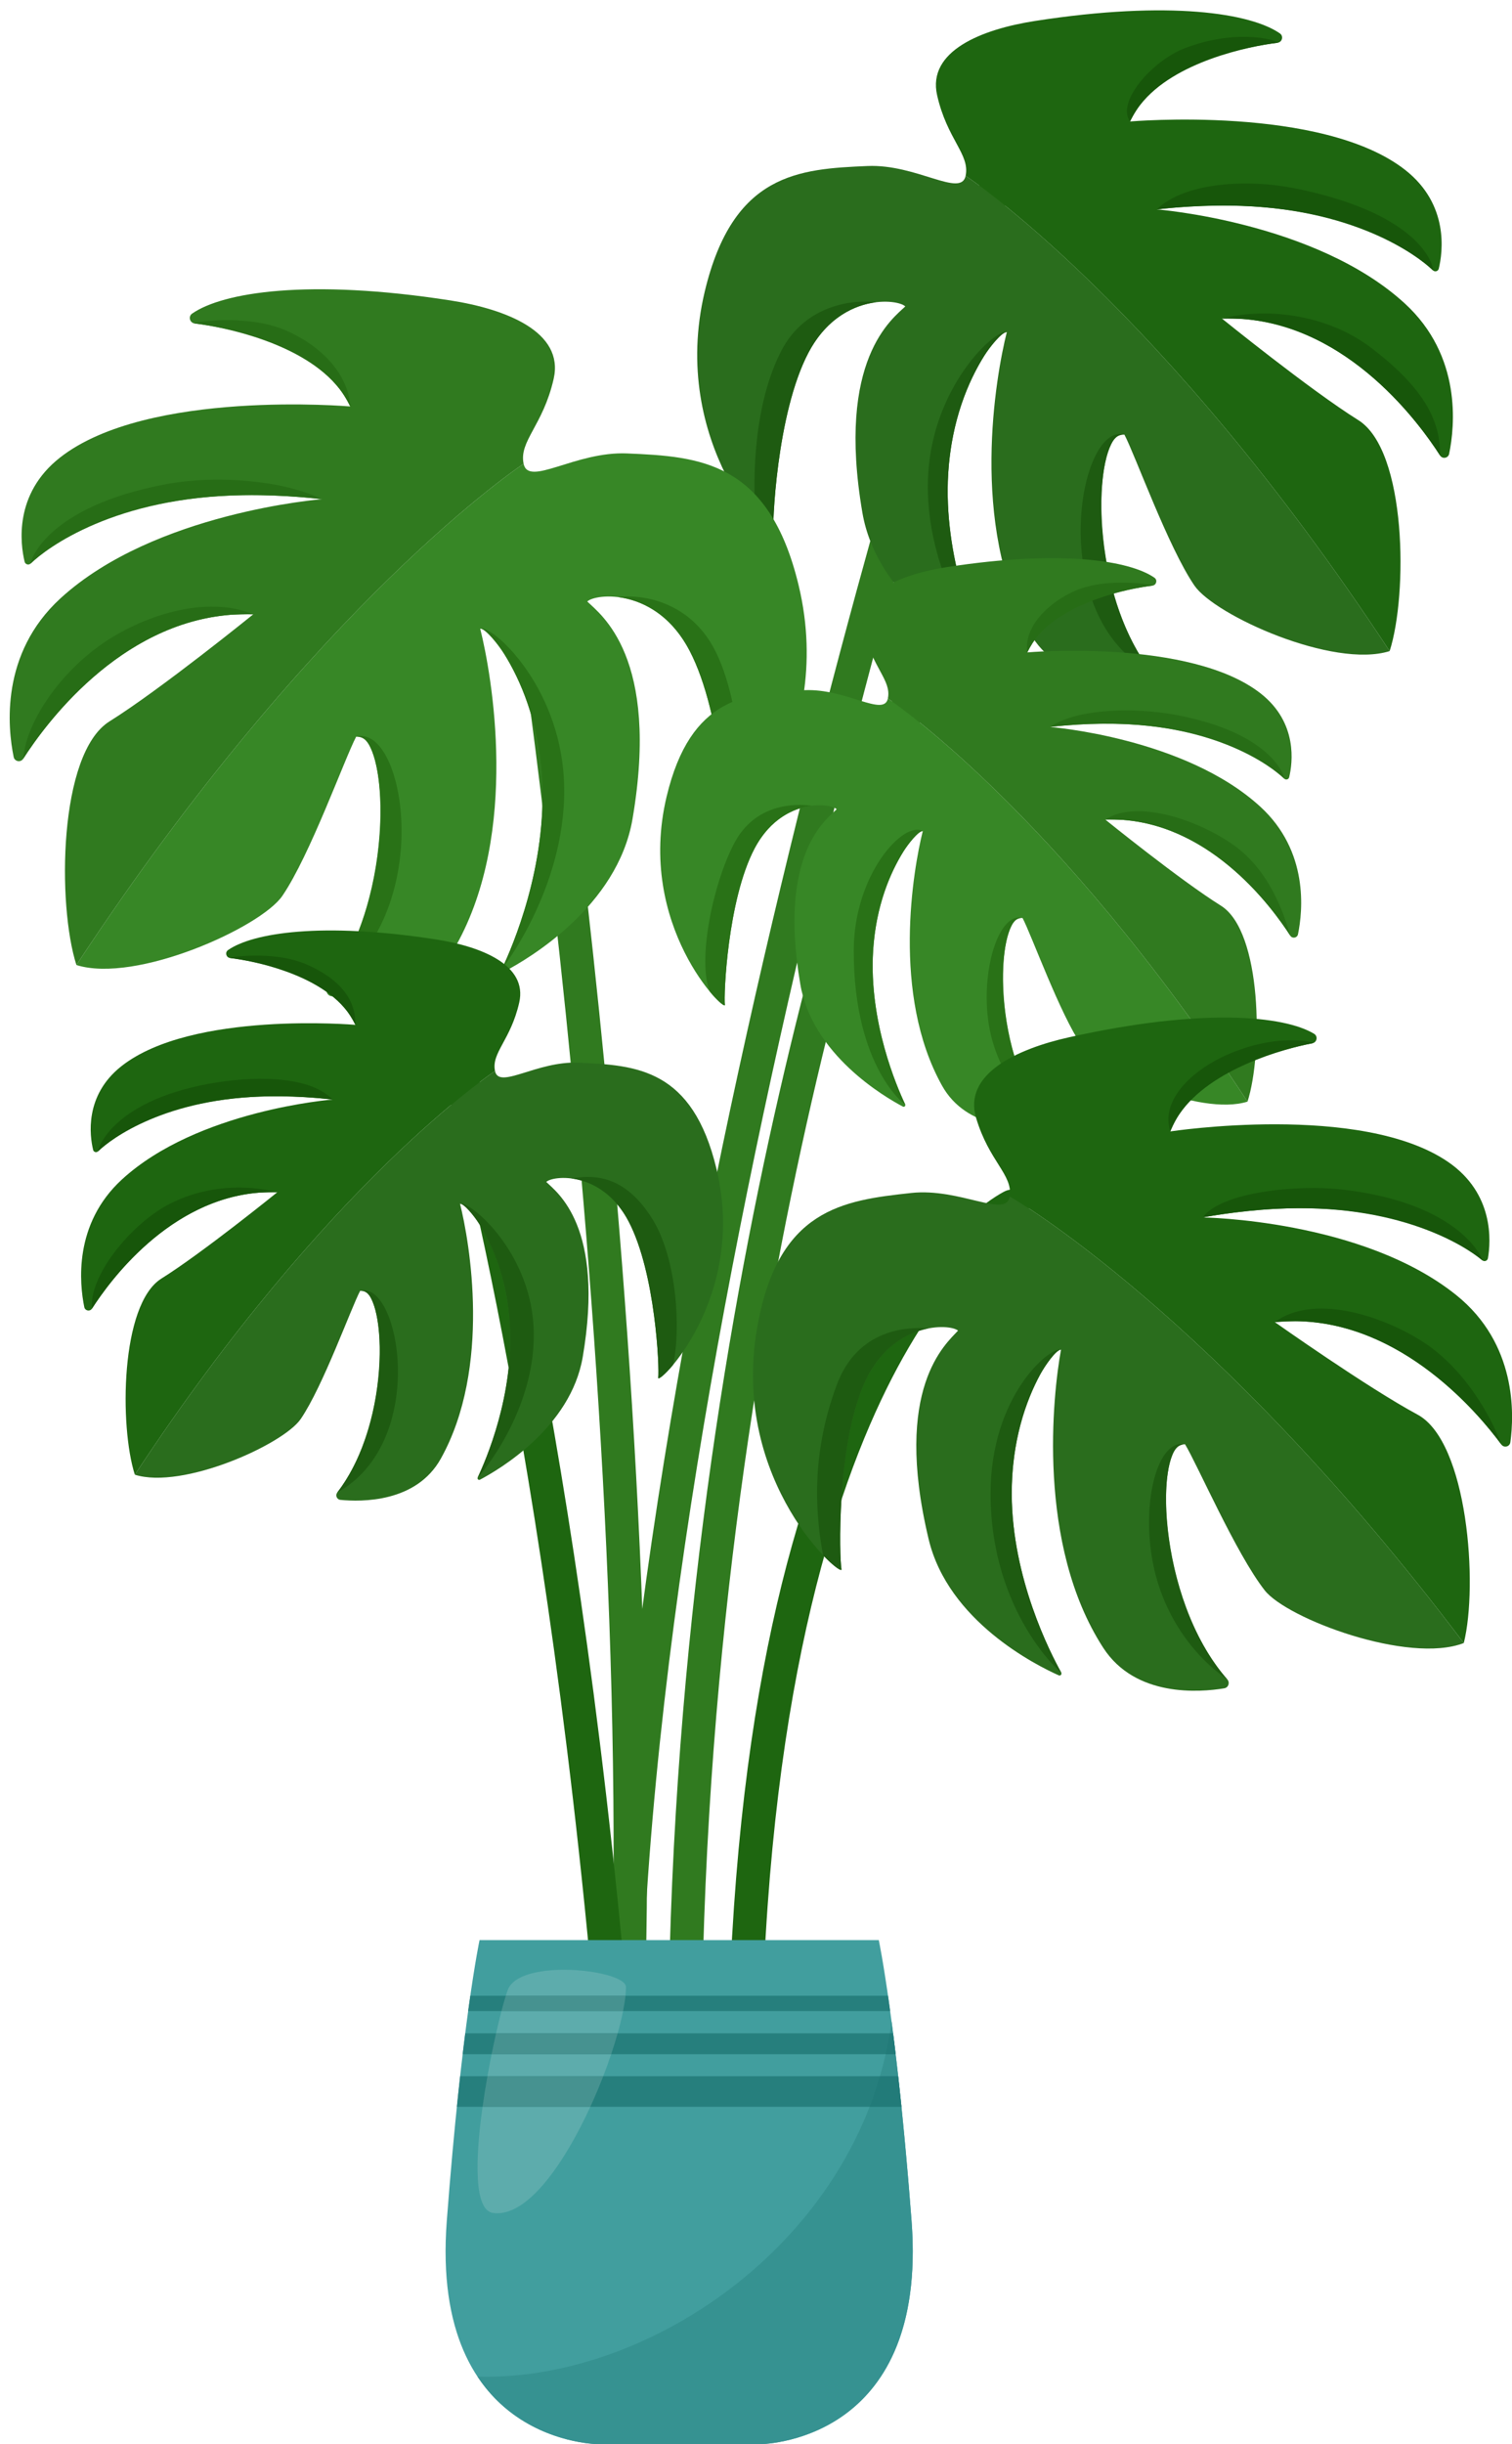
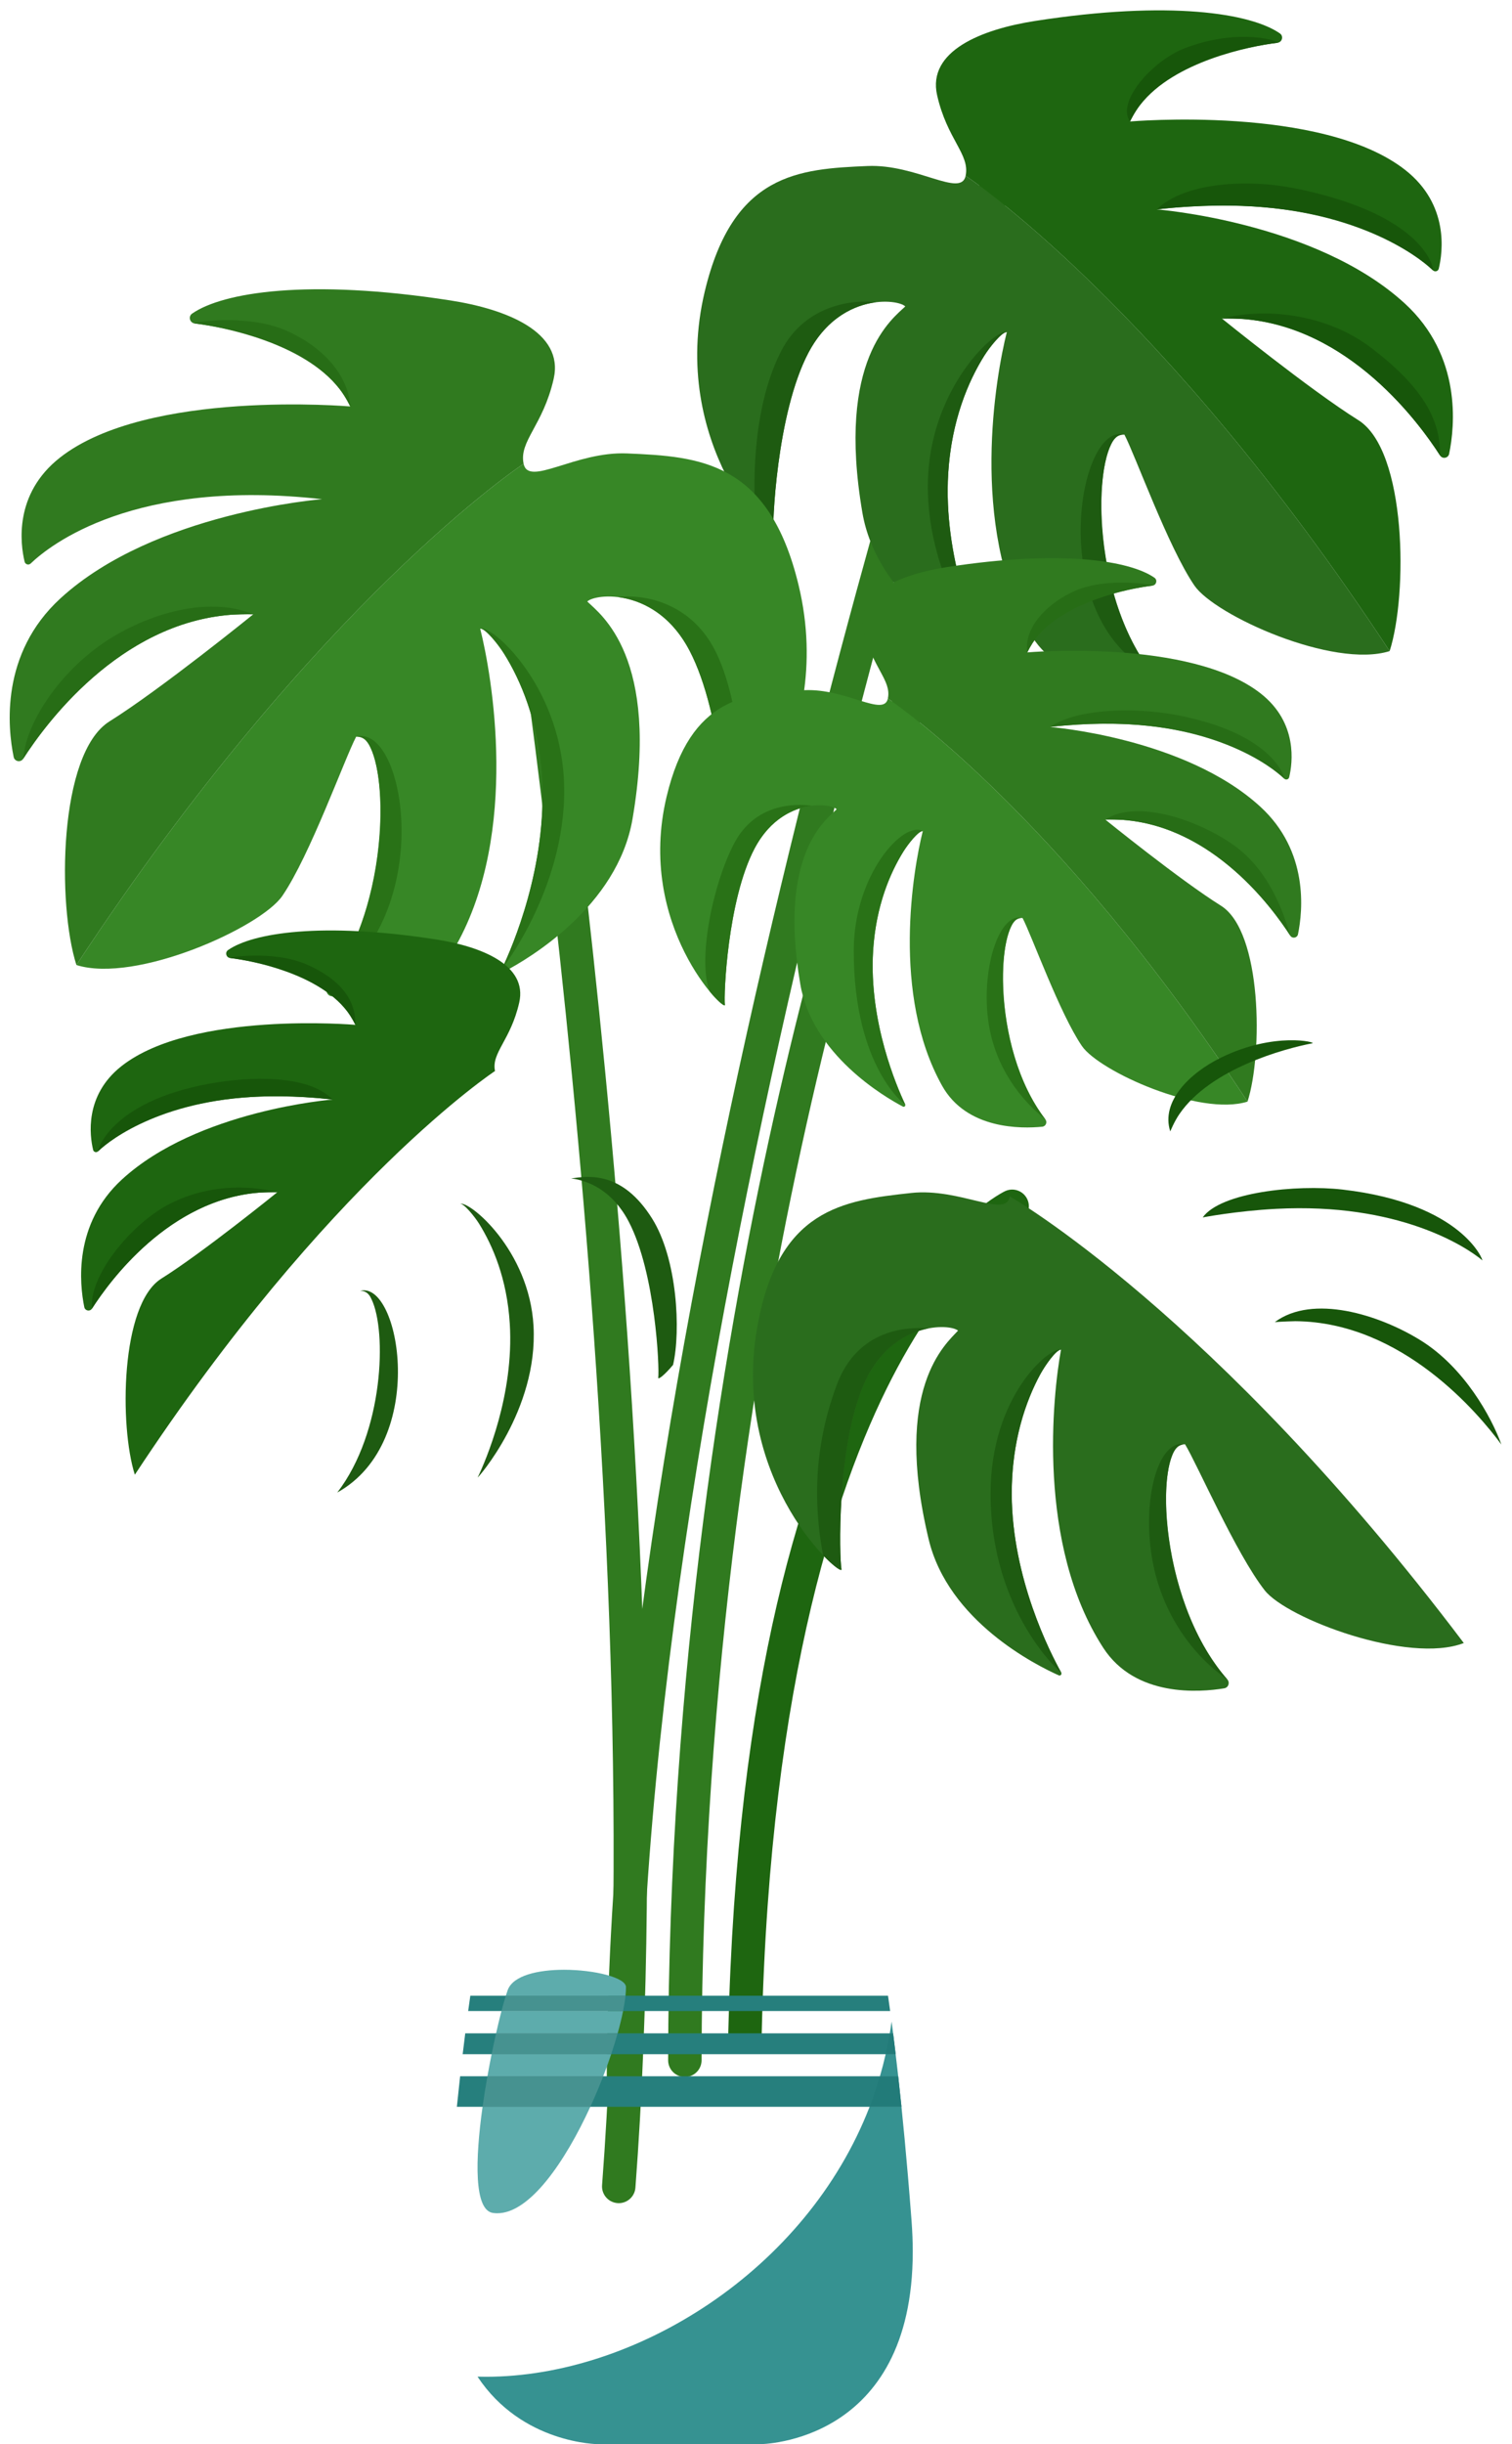
<svg xmlns="http://www.w3.org/2000/svg" height="1839.2" preserveAspectRatio="xMidYMid meet" version="1.0" viewBox="-7.3 -7.8 1138.3 1839.2" width="1138.3" zoomAndPan="magnify">
  <defs>
    <clipPath id="a">
-       <path d="M 726 757 L 1131.051 757 L 1131.051 1229 L 726 1229 Z M 726 757" />
-     </clipPath>
+       </clipPath>
    <clipPath id="b">
      <path d="M 328 1452 L 680 1452 L 680 1831.41 L 328 1831.41 Z M 328 1452" />
    </clipPath>
    <clipPath id="c">
      <path d="M 444 1629 L 680 1629 L 680 1831.41 L 444 1831.41 Z M 444 1629" />
    </clipPath>
    <clipPath id="d">
      <path d="M 352 1513 L 680 1513 L 680 1831.41 L 352 1831.41 Z M 352 1513" />
    </clipPath>
  </defs>
  <g>
    <g>
      <path d="M 462.082 1571.199 C 469.027 1571.199 474.66 1565.57 474.672 1558.617 C 475.449 979.168 747.191 153.684 749.934 145.414 C 752.125 138.816 748.551 131.688 741.953 129.492 C 735.359 127.328 728.227 130.883 726.039 137.477 C 723.281 145.789 450.273 975.051 449.492 1558.59 C 449.48 1565.539 455.109 1571.188 462.062 1571.199 L 462.082 1571.199" fill="#307a1f" />
    </g>
    <g>
      <path d="M 719.668 124.496 C 716.188 141.211 682.684 115.523 645.738 117.125 C 594.172 119.348 544.598 122.441 523.305 211.414 C 495.84 326.191 576.133 404.141 574.992 396.16 C 573.852 388.172 577.297 303.43 601.23 257.785 C 625.031 212.383 668.531 217.078 674.23 222.773 C 664.75 231.953 622.164 262.363 641.938 377.949 C 652.625 440.449 716.363 477.789 733 486.547 C 734.266 487.219 735.629 485.883 735.016 484.586 C 727.719 469.25 702.668 411.438 706.574 348.297 C 710.746 280.883 744.953 241.027 750.656 242.164 C 742.316 275.293 722.543 387.078 767.77 468.02 C 789.555 507.02 838.25 506.242 856.707 504.41 C 859.871 504.094 861.406 500.422 859.465 497.895 C 809.621 433.238 816.449 314.242 839.207 319.242 C 847.32 334.633 872.137 403.922 891.906 432.816 C 907.273 455.281 996.438 495.516 1038.895 482.137 C 867.789 222.066 719.668 124.496 719.668 124.496" fill="#2a6d1d" />
    </g>
    <g>
      <path d="M 1015.293 308.336 C 978.789 285.516 912.629 231.91 912.629 231.91 C 1001.723 228.742 1060.543 309.469 1076.852 334.965 C 1078.672 337.805 1083 336.996 1083.68 333.691 C 1087.953 312.953 1093.391 260.055 1050.293 220.551 C 983.262 159.094 863.582 149.777 863.582 149.777 C 997.797 134.656 1057.922 182.641 1071.531 195.664 C 1072.992 197.059 1075.391 196.34 1075.871 194.371 C 1078.852 181.957 1083.793 146.16 1050.652 120.129 C 988.176 71.027 843.43 83.621 843.43 83.621 C 863.973 39.422 930.902 27.32 954.496 24.387 C 958.027 23.949 959.195 19.387 956.277 17.355 C 934.527 2.211 873.449 -7.801 771.973 7.961 C 732.031 14.164 690.605 30.434 698.207 63.895 C 705.812 97.352 723.043 108.285 719.664 124.496 C 719.664 124.496 867.789 222.066 1038.891 482.137 C 1052.582 439.555 1051.793 331.145 1015.293 308.336" fill="#1e6610" />
    </g>
    <g>
      <path d="M 581.145 255.73 C 561.582 293.051 558.512 346.539 561.836 384.809 C 569.672 394.199 575.301 398.32 574.992 396.172 C 573.852 388.18 577.297 303.441 601.227 257.789 C 615.301 230.949 636.254 221.621 652.215 219.648 C 636.875 217.512 599.602 220.531 581.145 255.73" fill="#1e5b11" />
    </g>
    <g>
      <path d="M 829.078 326.77 C 830.035 324.781 832.312 319.102 839.203 319.25 C 804.164 309.531 779.703 456.371 859.465 497.898 C 818.195 444.371 815.492 355.039 829.078 326.77" fill="#1e5b11" />
    </g>
    <g>
      <path d="M 706.57 348.301 C 709.062 308.059 721.863 279.012 733.703 259.898 C 737.551 253.691 747.453 241.398 750.652 242.172 C 742.562 239.18 695.234 281.891 691.465 349.32 C 687.285 424.09 735.629 485.891 735.016 484.602 C 727.715 469.25 702.668 411.441 706.57 348.301" fill="#1e5b11" />
    </g>
    <g>
      <path d="M 863.578 149.781 C 863.578 149.781 889.117 146.547 919.141 146.926 C 1011.418 148.105 1059.965 184.602 1071.531 195.664 C 1072.449 196.551 1068.215 154.184 967.574 133.906 C 933.227 126.984 885.02 128.867 863.578 149.781" fill="#17560a" />
    </g>
    <g>
      <path d="M 843.43 83.625 C 843.43 83.625 846.781 76.574 851.152 71.016 C 876.812 38.387 933.32 27.027 954.492 24.402 C 958.023 23.957 927.234 12.395 885.02 28.332 C 860.262 37.672 832.867 68.953 843.43 83.625" fill="#17560a" />
    </g>
    <g>
      <path d="M 1023.621 252.949 C 993.953 230.801 950.133 222.531 912.629 231.91 C 912.629 231.91 919.527 231.828 928.16 232.219 C 1008.539 238.148 1061.512 310.988 1076.852 334.961 C 1076.852 315.07 1071.621 288.789 1023.621 252.949" fill="#17560a" />
    </g>
    <g>
      <path d="M 458.527 1650.012 C 465.051 1650.012 470.57 1644.98 471.07 1638.371 C 512.23 1095.309 395.039 368.77 393.852 361.488 C 392.734 354.641 386.258 350 379.398 351.102 C 372.535 352.219 367.883 358.691 369.004 365.551 C 370.188 372.801 486.895 1096.441 445.965 1636.469 C 445.438 1643.398 450.629 1649.449 457.566 1649.969 C 457.891 1650 458.211 1650.012 458.527 1650.012" fill="#307a1f" />
    </g>
    <g>
      <path d="M 386.898 341.172 C 390.566 358.801 425.902 331.699 464.867 333.391 C 519.25 335.738 571.535 339 593.988 432.84 C 622.961 553.891 538.273 636.102 539.477 627.68 C 540.684 619.262 537.047 529.879 511.809 481.738 C 486.703 433.859 440.832 438.801 434.816 444.82 C 444.816 454.488 489.73 486.57 468.879 608.48 C 457.602 674.391 390.383 713.762 372.836 723.012 C 371.504 723.711 370.062 722.301 370.711 720.941 C 378.406 704.762 404.824 643.789 400.707 577.199 C 396.309 506.102 360.23 464.07 354.215 465.27 C 363.012 500.211 383.863 618.102 336.168 703.469 C 313.188 744.59 261.832 743.781 242.367 741.84 C 239.031 741.512 237.41 737.629 239.457 734.98 C 292.027 666.789 284.828 541.281 260.824 546.559 C 252.27 562.789 226.098 635.871 205.242 666.34 C 189.039 690.031 95.004 732.469 50.227 718.352 C 230.68 444.07 386.898 341.172 386.898 341.172" fill="#378726" />
    </g>
    <g>
      <path d="M 75.113 535.039 C 113.609 510.98 183.387 454.441 183.387 454.441 C 89.426 451.102 27.387 536.25 10.188 563.129 C 8.27 566.129 3.703 565.281 2.984 561.789 C -1.52 539.922 -7.254 484.121 38.195 442.461 C 108.898 377.648 235.113 367.828 235.113 367.828 C 93.566 351.871 30.152 402.488 15.801 416.219 C 14.262 417.691 11.723 416.93 11.227 414.859 C 8.078 401.762 2.875 364 37.82 336.551 C 103.711 284.77 256.367 298.051 256.367 298.051 C 234.703 251.43 164.117 238.68 139.234 235.59 C 135.508 235.121 134.273 230.301 137.355 228.16 C 160.297 212.199 224.707 201.641 331.734 218.262 C 373.855 224.801 417.547 241.961 409.527 277.25 C 401.508 312.539 383.336 324.059 386.898 341.172 C 386.898 341.172 230.68 444.07 50.227 718.352 C 35.789 673.441 36.617 559.102 75.113 535.039" fill="#307a1f" />
    </g>
    <g>
      <path d="M 530.566 480.75 C 551.199 520.102 552.438 587.98 553.355 615.699 C 545.09 625.609 539.152 629.949 539.477 627.68 C 540.684 619.262 537.047 529.879 511.809 481.738 C 496.969 453.43 474.867 443.59 458.035 441.52 C 474.215 439.25 511.102 443.629 530.566 480.75" fill="#297217" />
    </g>
    <g>
      <path d="M 271.504 554.488 C 270.492 552.391 268.094 546.398 260.824 546.559 C 297.781 536.309 322.141 679.09 239.457 734.98 C 282.98 678.52 285.832 584.301 271.504 554.488" fill="#297217" />
    </g>
    <g>
      <path d="M 400.707 577.199 C 398.078 534.75 384.578 504.121 372.094 483.961 C 368.035 477.41 357.59 464.461 354.215 465.27 C 362.746 462.109 413.219 506.809 417.191 577.93 C 421.602 656.77 370.062 722.301 370.711 720.941 C 378.406 704.762 404.824 643.789 400.707 577.199" fill="#297217" />
    </g>
    <g>
-       <path d="M 235.113 367.828 C 235.113 367.828 208.184 364.41 176.52 364.82 C 79.199 366.051 27.996 404.551 15.801 416.219 C 14.828 417.148 24.57 373.5 119.359 356.238 C 155.711 349.621 205.625 353.512 235.113 367.828" fill="#276d16" />
-     </g>
+       </g>
    <g>
      <path d="M 256.367 298.051 C 256.367 298.051 252.836 290.609 248.223 284.75 C 221.156 250.34 161.562 238.359 139.234 235.59 C 135.512 235.121 177.262 227.738 207.773 240.801 C 233.43 251.781 254.945 272.988 256.367 298.051" fill="#276d16" />
    </g>
    <g>
      <path d="M 67.781 477.961 C 99.512 455.219 148.23 439.73 183.387 454.441 C 183.387 454.441 176.109 454.359 167.004 454.77 C 82.23 461.031 26.367 537.84 10.188 563.129 C 12.027 537.93 34.727 501.66 67.781 477.961" fill="#276d16" />
    </g>
    <g>
      <path d="M 508.293 1555.059 C 515.242 1555.059 520.875 1549.43 520.883 1542.48 C 521.66 963.59 685.645 534.719 687.297 530.461 C 689.816 523.969 686.605 516.68 680.121 514.16 C 673.652 511.648 666.348 514.859 663.828 521.34 C 662.152 525.641 496.488 958.602 495.703 1542.461 C 495.695 1549.398 501.324 1555.051 508.277 1555.059 L 508.293 1555.059" fill="#307a1f" />
    </g>
    <g>
      <path d="M 661.129 517.789 C 658.18 531.969 629.762 510.18 598.426 511.531 C 554.688 513.422 512.641 516.051 494.582 591.512 C 471.285 688.859 539.391 754.98 538.422 748.199 C 537.453 741.43 540.379 669.551 560.676 630.84 C 580.863 592.328 617.754 596.309 622.594 601.148 C 614.551 608.922 578.43 634.719 595.199 732.762 C 604.266 785.77 658.328 817.43 672.438 824.871 C 673.512 825.43 674.668 824.301 674.148 823.211 C 667.957 810.199 646.715 761.16 650.023 707.609 C 653.562 650.43 682.578 616.629 687.414 617.59 C 680.34 645.691 663.57 740.5 701.926 809.148 C 720.406 842.23 761.707 841.574 777.363 840.016 C 780.047 839.746 781.348 836.629 779.703 834.496 C 737.426 779.66 743.215 678.719 762.52 682.969 C 769.402 696.02 790.449 754.789 807.219 779.301 C 820.25 798.352 895.875 832.477 931.887 821.129 C 786.762 600.539 661.129 517.789 661.129 517.789" fill="#378726" />
    </g>
    <g>
      <path d="M 911.871 673.711 C 880.91 654.359 824.797 608.891 824.797 608.891 C 900.359 606.199 950.254 674.68 964.086 696.289 C 965.629 698.699 969.301 698.02 969.879 695.211 C 973.5 677.629 978.113 632.762 941.559 599.25 C 884.699 547.129 783.195 539.23 783.195 539.23 C 897.031 526.398 948.027 567.102 959.57 578.141 C 960.809 579.328 962.852 578.719 963.25 577.051 C 965.781 566.52 969.965 536.148 941.863 514.07 C 888.871 472.441 766.102 483.109 766.102 483.109 C 783.527 445.621 840.293 435.371 860.305 432.879 C 863.301 432.512 864.293 428.629 861.816 426.91 C 843.367 414.07 791.566 405.578 705.492 418.941 C 671.617 424.199 636.48 438 642.93 466.379 C 649.379 494.762 663.992 504.031 661.129 517.789 C 661.129 517.789 786.762 600.539 931.887 821.129 C 943.492 785.012 942.828 693.059 911.871 673.711" fill="#307a1f" />
    </g>
    <g>
      <path d="M 545.434 626.781 C 528.84 658.43 517.578 716.262 527.262 738.57 C 533.91 746.539 538.684 750.031 538.422 748.199 C 537.453 741.43 540.379 669.551 560.676 630.84 C 572.609 608.07 590.383 600.16 603.918 598.488 C 590.91 596.672 561.086 596.93 545.434 626.781" fill="#297217" />
    </g>
    <g>
      <path d="M 753.93 689.352 C 754.742 687.66 756.672 682.84 762.52 682.969 C 745.551 678.262 731.746 718.898 736.469 758.52 C 740.016 788.289 755.523 815.211 779.703 834.496 C 744.699 789.09 742.406 713.32 753.93 689.352" fill="#297217" />
    </g>
    <g>
      <path d="M 650.023 707.609 C 652.137 673.469 662.992 648.828 673.035 632.621 C 676.301 627.359 684.699 616.941 687.414 617.59 C 673.145 609.391 635.578 649.949 635.441 707.23 C 635.234 795.379 674.668 824.301 674.148 823.211 C 667.957 810.199 646.715 761.16 650.023 707.609" fill="#297217" />
    </g>
    <g>
      <path d="M 783.195 539.23 C 783.195 539.23 804.855 536.48 830.32 536.809 C 908.586 537.801 949.766 568.762 959.57 578.141 C 960.355 578.891 952.887 543.789 876.656 529.91 C 847.422 524.59 804.172 524.961 783.195 539.23" fill="#276d16" />
    </g>
    <g>
      <path d="M 766.102 483.109 C 766.102 483.109 768.945 477.129 772.652 472.422 C 794.422 444.738 842.348 435.109 860.305 432.879 C 863.301 432.512 827.117 426.051 802.578 436.551 C 781.945 445.371 763.152 464.109 766.102 483.109" fill="#276d16" />
    </g>
    <g>
      <path d="M 921.66 628.27 C 896.145 609.98 849.176 593.039 824.797 608.891 C 824.797 608.891 830.648 608.82 837.973 609.148 C 906.148 614.18 951.074 675.961 964.086 696.289 C 958.922 678.41 948.242 647.328 921.66 628.27" fill="#276d16" />
    </g>
    <g>
      <path d="M 553.574 1534.449 C 560.391 1534.449 565.996 1529.012 566.156 1522.148 C 572.383 1253.93 625.086 1101.891 668.199 1021.57 C 714.57 935.191 759.914 911.395 760.367 911.164 C 766.535 908.027 769.051 900.477 765.949 894.285 C 762.852 888.098 755.371 885.547 749.16 888.613 C 741.172 892.555 553.293 991.227 540.98 1521.57 C 540.82 1528.52 546.324 1534.289 553.277 1534.441 C 553.379 1534.449 553.477 1534.449 553.574 1534.449" fill="#1e6610" />
    </g>
    <g>
      <path d="M 752.891 892.43 C 750.508 909.332 715.402 885.883 678.641 889.879 C 627.328 895.453 578.062 901.77 562.605 991.938 C 542.664 1108.262 627.863 1180.82 626.203 1172.93 C 624.547 1165.031 622.469 1080.238 643.379 1033.141 C 664.18 986.289 707.887 988.133 713.949 993.457 C 705.086 1003.219 664.57 1036.352 691.82 1150.398 C 706.555 1212.07 772.586 1245.18 789.758 1252.84 C 791.062 1253.43 792.34 1252.012 791.641 1250.762 C 783.363 1235.922 754.602 1179.859 754.391 1116.602 C 754.164 1049.059 785.707 1007.07 791.473 1007.828 C 785.305 1041.43 772.852 1154.27 823.246 1232.09 C 847.523 1269.59 896.066 1265.648 914.363 1262.609 C 917.5 1262.09 918.793 1258.32 916.695 1255.941 C 862.746 1194.66 861.816 1075.469 884.852 1078.98 C 893.945 1093.809 923.223 1161.34 944.832 1188.891 C 961.625 1210.301 1053.219 1244.648 1094.711 1228.531 C 907.051 980.148 752.891 892.43 752.891 892.43" fill="#2a6d1d" />
    </g>
    <g clip-path="url(#a)">
      <path d="M 1059.852 1056.629 C 1021.949 1036.238 952.438 987.047 952.438 987.047 C 1041.129 978.094 1105.09 1054.828 1123.02 1079.199 C 1125.02 1081.922 1129.289 1080.828 1129.75 1077.48 C 1132.66 1056.512 1134.648 1003.371 1089.07 966.754 C 1018.18 909.797 898.148 908.285 898.148 908.285 C 1031.09 884.457 1094.219 928.434 1108.641 940.539 C 1110.191 941.84 1112.539 940.965 1112.891 938.969 C 1115.059 926.383 1117.648 890.34 1082.891 866.52 C 1017.352 821.602 873.734 843.578 873.734 843.578 C 891.359 798.129 957.355 781.711 980.711 777.25 C 984.203 776.578 985.074 771.949 982.027 770.109 C 959.34 756.422 897.742 750.398 797.504 772.73 C 758.055 781.52 717.773 800.449 727.535 833.344 C 737.305 866.238 755.207 876.023 752.891 892.43 C 752.891 892.43 907.051 980.148 1094.711 1228.531 C 1105.602 1185.148 1097.762 1077.02 1059.852 1056.629" fill="#1e6610" />
    </g>
    <g>
      <path d="M 622.695 1034.18 C 601.559 1090.609 607.801 1137.359 612.336 1162.449 C 620.766 1171.32 626.652 1175.059 626.203 1172.93 C 624.547 1165.031 622.469 1080.238 643.379 1033.141 C 655.676 1005.441 675.977 994.77 691.777 991.766 C 676.328 990.621 638.629 991.656 622.695 1034.18" fill="#1e5b11" />
    </g>
    <g>
      <path d="M 875.238 1087.148 C 876.062 1085.102 877.961 1079.281 884.852 1078.98 C 864.531 1074.75 851.898 1121.078 860.477 1167.309 C 866.93 1202.078 886.754 1235.09 916.695 1255.941 C 872.027 1205.211 863.52 1116.23 875.238 1087.148" fill="#1e5b11" />
    </g>
    <g>
      <path d="M 754.391 1116.602 C 754.258 1076.281 765.141 1046.461 775.711 1026.621 C 779.145 1020.18 788.23 1007.27 791.473 1007.828 C 783.203 1005.371 738.457 1042.301 738.457 1116.109 C 738.457 1205.859 792.34 1252.012 791.641 1250.762 C 783.359 1235.922 754.602 1179.859 754.391 1116.602" fill="#1e5b11" />
    </g>
    <g>
      <path d="M 898.148 908.285 C 898.148 908.285 923.422 903.395 953.402 901.82 C 1045.559 896.988 1096.379 930.254 1108.641 940.539 C 1109.621 941.359 1094.172 897.797 1003.422 887.316 C 968.613 883.297 911.57 889.41 898.148 908.285" fill="#17560a" />
    </g>
    <g>
      <path d="M 873.734 843.578 C 873.734 843.578 876.621 836.32 880.621 830.488 C 904.105 796.262 959.754 781.25 980.711 777.25 C 984.203 776.578 952.438 768.301 912.102 787.949 C 888.312 799.531 866.434 821.129 873.734 843.578" fill="#17560a" />
    </g>
    <g>
      <path d="M 1062.379 1000.879 C 1030.949 981.32 980.93 965.836 952.438 987.047 C 952.438 987.047 959.316 986.523 967.957 986.352 C 1048.551 987.039 1106.148 1056.27 1123.02 1079.199 C 1115.57 1058.551 1095.121 1021.27 1062.379 1000.879" fill="#17560a" />
    </g>
    <g>
-       <path d="M 460.82 1616.559 C 461.121 1616.559 461.426 1616.551 461.73 1616.531 C 468.668 1616.031 473.887 1610.012 473.391 1603.07 C 437.262 1099.059 354.797 809.969 353.965 807.109 C 352.031 800.43 345.039 796.59 338.371 798.52 C 331.695 800.449 327.848 807.441 329.781 814.109 C 330.602 816.949 412.355 1103.801 448.273 1604.871 C 448.75 1611.5 454.277 1616.559 460.82 1616.559" fill="#1e6610" />
-     </g>
+       </g>
    <g>
-       <path d="M 365.363 798.109 C 368.32 812.301 396.777 790.48 428.156 791.84 C 471.957 793.73 514.066 796.359 532.152 871.934 C 555.484 969.426 487.281 1035.641 488.25 1028.859 C 489.219 1022.07 486.289 950.09 465.965 911.32 C 445.746 872.758 408.801 876.738 403.957 881.586 C 412.012 889.375 448.184 915.211 431.387 1013.391 C 422.309 1066.469 368.168 1098.191 354.039 1105.629 C 352.965 1106.199 351.805 1105.07 352.324 1103.969 C 358.523 1090.941 379.801 1041.828 376.484 988.199 C 372.941 930.941 343.887 897.086 339.039 898.055 C 346.125 926.191 362.922 1021.141 324.508 1089.898 C 306 1123.02 264.637 1122.359 248.961 1120.801 C 246.273 1120.531 244.969 1117.41 246.617 1115.27 C 288.957 1060.352 283.156 959.273 263.828 963.523 C 256.938 976.594 235.855 1035.449 219.062 1060 C 206.012 1079.07 130.277 1113.25 94.215 1101.879 C 239.547 880.977 365.363 798.109 365.363 798.109" fill="#2a6d1d" />
-     </g>
+       </g>
    <g>
      <path d="M 114.258 954.25 C 145.262 934.871 201.461 889.336 201.461 889.336 C 125.785 886.648 75.82 955.223 61.969 976.867 C 60.422 979.285 56.746 978.598 56.164 975.789 C 52.539 958.176 47.918 913.242 84.527 879.688 C 141.469 827.488 243.121 819.57 243.121 819.57 C 129.117 806.73 78.047 847.488 66.488 858.547 C 65.246 859.734 63.207 859.121 62.805 857.453 C 60.27 846.906 56.078 816.5 84.223 794.379 C 137.289 752.691 260.238 763.379 260.238 763.379 C 242.789 725.828 185.941 715.559 165.898 713.07 C 162.898 712.699 161.906 708.82 164.387 707.09 C 182.863 694.23 234.738 685.73 320.934 699.109 C 354.859 704.379 390.051 718.199 383.59 746.621 C 377.129 775.051 362.496 784.328 365.363 798.109 C 365.363 798.109 239.547 880.977 94.215 1101.879 C 82.59 1065.711 83.254 973.629 114.258 954.25" fill="#1e6610" />
    </g>
    <g>
      <path d="M 483.57 909.02 C 502.613 939.316 505.344 993.449 499.426 1019.211 C 492.77 1027.191 487.988 1030.691 488.25 1028.859 C 489.219 1022.07 486.289 950.09 465.965 911.32 C 454.012 888.523 436.215 880.598 422.656 878.926 C 435.688 877.102 461.039 873.176 483.57 909.02" fill="#1e5b11" />
    </g>
    <g>
      <path d="M 272.43 969.914 C 271.613 968.223 269.684 963.395 263.828 963.523 C 293.59 955.27 315.617 1076.93 246.617 1115.27 C 281.672 1069.801 283.969 993.922 272.43 969.914" fill="#1e5b11" />
    </g>
    <g>
      <path d="M 376.484 988.199 C 374.367 954.016 363.496 929.34 353.438 913.109 C 350.172 907.836 341.758 897.398 339.039 898.055 C 345.914 895.508 391.156 932.719 394.359 989.996 C 397.91 1053.5 351.805 1105.07 352.324 1103.969 C 358.523 1090.941 379.801 1041.828 376.484 988.199" fill="#1e5b11" />
    </g>
    <g>
      <path d="M 243.121 819.57 C 243.121 819.57 221.43 816.828 195.93 817.148 C 117.551 818.148 76.309 849.152 66.488 858.547 C 65.703 859.297 74.281 821.488 150.621 807.59 C 179.898 802.262 224.434 800.379 243.121 819.57" fill="#17560a" />
    </g>
    <g>
      <path d="M 260.238 763.379 C 260.238 763.379 257.391 757.391 253.68 752.672 C 231.879 724.949 183.883 715.309 165.898 713.07 C 162.898 712.699 198.266 707.121 222.84 717.641 C 243.504 726.48 260.84 740.82 260.238 763.379" fill="#17560a" />
    </g>
    <g>
      <path d="M 108.672 905.301 C 134.227 886.98 169.605 881.371 201.461 889.336 C 201.461 889.336 195.598 889.27 188.266 889.602 C 119.988 894.641 74.996 956.508 61.969 976.867 C 59.812 956.57 82.047 924.387 108.672 905.301" fill="#17560a" />
    </g>
    <g clip-path="url(#b)">
-       <path d="M 678.961 1663.398 C 667.723 1515.328 654.293 1452.078 654.293 1452.078 L 353.723 1452.078 C 353.723 1452.078 340.289 1515.328 329.055 1663.398 C 316.234 1832.371 444.164 1831.41 444.164 1831.41 L 563.852 1831.41 C 563.852 1831.41 691.781 1832.371 678.961 1663.398" fill="#419e9e" />
-     </g>
+       </g>
    <g>
      <path d="M 345.16 1505.449 L 662.855 1505.449 C 662.297 1501.371 661.758 1497.539 661.238 1493.949 L 346.773 1493.949 C 346.254 1497.539 345.715 1501.371 345.16 1505.449" fill="#267f7d" />
    </g>
    <g>
      <path d="M 341.023 1537.922 L 666.992 1537.922 C 666.336 1532.41 665.691 1527.18 665.066 1522.238 L 342.949 1522.238 C 342.32 1527.18 341.676 1532.41 341.023 1537.922" fill="#267f7d" />
    </g>
    <g>
      <path d="M 336.648 1577.5 L 671.363 1577.5 C 670.531 1569.41 669.715 1561.77 668.902 1554.512 L 339.113 1554.512 C 338.301 1561.77 337.48 1569.41 336.648 1577.5" fill="#267f7d" />
    </g>
    <g clip-path="url(#c)">
      <path d="M 563.898 1831.41 C 563.867 1831.41 563.852 1831.41 563.852 1831.41 L 444.164 1831.41 C 444.164 1831.41 444.148 1831.41 444.121 1831.41 C 444.148 1831.41 444.164 1831.41 444.164 1831.41 L 563.852 1831.41 C 563.852 1831.41 563.867 1831.41 563.898 1831.41 C 566.57 1831.41 679.844 1830.559 679.863 1686.48 C 679.844 1830.559 566.57 1831.41 563.898 1831.41 M 678.941 1663.172 C 678.934 1663.059 678.922 1662.93 678.914 1662.828 C 678.926 1662.941 678.934 1663.059 678.941 1663.172 M 678.906 1662.73 C 678.902 1662.672 678.898 1662.621 678.895 1662.57 C 678.898 1662.621 678.902 1662.672 678.906 1662.73 M 678.879 1662.32 C 678.871 1662.25 678.867 1662.191 678.863 1662.129 C 678.867 1662.191 678.871 1662.25 678.879 1662.32 M 678.859 1662.07 C 678.848 1661.949 678.84 1661.82 678.828 1661.691 C 678.84 1661.82 678.848 1661.941 678.859 1662.07 M 678.824 1661.641 C 677.992 1650.711 677.145 1640.262 676.293 1630.25 C 677.145 1640.25 677.992 1650.711 678.824 1661.641 M 676.277 1630.07 C 676.273 1629.988 676.266 1629.922 676.262 1629.852 C 676.266 1629.922 676.273 1629.988 676.277 1630.07 M 676.238 1629.621 C 676.238 1629.59 676.234 1629.559 676.23 1629.52 C 676.234 1629.559 676.238 1629.59 676.238 1629.621 M 676.207 1629.238 C 676.203 1629.211 676.203 1629.199 676.199 1629.16 C 676.203 1629.191 676.207 1629.219 676.207 1629.238" fill="#c5dbda" />
    </g>
    <g clip-path="url(#d)">
      <path d="M 563.898 1831.41 C 563.867 1831.41 563.852 1831.41 563.852 1831.41 L 444.164 1831.41 C 444.164 1831.41 444.148 1831.41 444.121 1831.41 C 444.121 1831.41 444.117 1831.41 444.117 1831.41 C 442.266 1831.41 385.629 1830.988 352.203 1780.559 C 354.32 1780.621 356.426 1780.648 358.555 1780.648 C 471.066 1780.641 599.664 1700.762 647.371 1577.5 L 671.363 1577.5 C 672.965 1593.129 674.594 1610.328 676.199 1629.16 C 676.203 1629.199 676.203 1629.211 676.207 1629.238 C 676.215 1629.34 676.223 1629.43 676.23 1629.52 C 676.234 1629.559 676.238 1629.59 676.238 1629.621 C 676.246 1629.699 676.254 1629.77 676.262 1629.852 C 676.266 1629.922 676.273 1629.988 676.277 1630.07 C 676.281 1630.129 676.289 1630.191 676.293 1630.25 C 677.145 1640.262 677.992 1650.711 678.824 1661.641 C 678.824 1661.66 678.828 1661.672 678.828 1661.691 C 678.84 1661.82 678.848 1661.949 678.859 1662.07 C 678.859 1662.09 678.859 1662.109 678.863 1662.129 C 678.867 1662.191 678.871 1662.25 678.879 1662.32 C 678.883 1662.398 678.891 1662.48 678.895 1662.57 C 678.898 1662.621 678.902 1662.672 678.906 1662.73 C 678.91 1662.762 678.91 1662.789 678.914 1662.828 C 678.922 1662.93 678.934 1663.059 678.941 1663.172 C 678.945 1663.25 678.953 1663.32 678.961 1663.398 C 679.57 1671.48 679.863 1679.172 679.863 1686.48 C 679.844 1830.559 566.57 1831.41 563.898 1831.41 M 671.156 1575.469 C 670.395 1568.129 669.645 1561.16 668.902 1554.512 L 655.164 1554.512 C 656.762 1549.051 658.195 1543.52 659.469 1537.922 L 666.992 1537.922 C 666.676 1535.262 666.363 1532.672 666.055 1530.148 C 667.684 1543.43 669.402 1558.512 671.156 1575.469 M 665.066 1522.238 L 662.562 1522.238 C 663.059 1519.289 663.512 1516.328 663.914 1513.34 C 664.289 1516.199 664.676 1519.16 665.066 1522.238" fill="#369291" />
    </g>
    <g>
      <path d="M 666.992 1537.922 L 659.469 1537.922 C 660.641 1532.75 661.676 1527.52 662.562 1522.238 L 665.066 1522.238 C 665.391 1524.801 665.719 1527.441 666.055 1530.148 C 666.363 1532.672 666.676 1535.262 666.992 1537.922" fill="#227b79" />
    </g>
    <g>
      <path d="M 671.363 1577.5 L 647.371 1577.5 C 650.277 1570 652.883 1562.328 655.164 1554.512 L 668.902 1554.512 C 669.645 1561.16 670.395 1568.129 671.156 1575.469 C 671.227 1576.148 671.297 1576.82 671.363 1577.5" fill="#227b79" />
    </g>
    <g>
      <path d="M 367.07 1657.609 C 365.98 1657.609 364.887 1657.531 363.805 1657.379 C 349.473 1655.301 350.422 1617.262 355.992 1577.5 L 437.113 1577.5 C 418.02 1619.07 391.527 1657.621 367.07 1657.609 M 446.828 1554.512 L 359.66 1554.512 C 360.672 1548.84 361.73 1543.27 362.812 1537.922 L 452.832 1537.922 C 451.012 1543.328 449.008 1548.879 446.828 1554.512 M 457.688 1522.238 L 366.168 1522.238 C 367.566 1516.059 368.945 1510.391 370.238 1505.449 L 461.789 1505.449 C 460.758 1510.602 459.375 1516.238 457.688 1522.238 M 463.594 1493.949 L 373.492 1493.949 C 374.012 1492.301 374.492 1490.859 374.934 1489.66 C 379.02 1478.57 397.961 1474.398 417.328 1474.398 C 440.344 1474.398 463.965 1480.289 463.965 1487.43 C 463.965 1489.391 463.84 1491.57 463.594 1493.949" fill="#5dacac" />
    </g>
    <g>
      <path d="M 461.789 1505.449 L 370.238 1505.449 C 371.41 1500.961 372.512 1497.07 373.492 1493.949 L 463.594 1493.949 C 463.234 1497.398 462.629 1501.262 461.789 1505.449" fill="#469290" />
    </g>
    <g>
      <path d="M 452.832 1537.922 L 362.812 1537.922 C 363.922 1532.43 365.051 1527.18 366.168 1522.238 L 457.688 1522.238 C 456.277 1527.25 454.648 1532.512 452.832 1537.922" fill="#469290" />
    </g>
    <g>
      <path d="M 437.113 1577.5 L 355.992 1577.5 C 357.066 1569.82 358.316 1562.07 359.66 1554.512 L 446.828 1554.512 C 443.879 1562.129 440.617 1569.871 437.113 1577.5" fill="#469290" />
    </g>
  </g>
</svg>